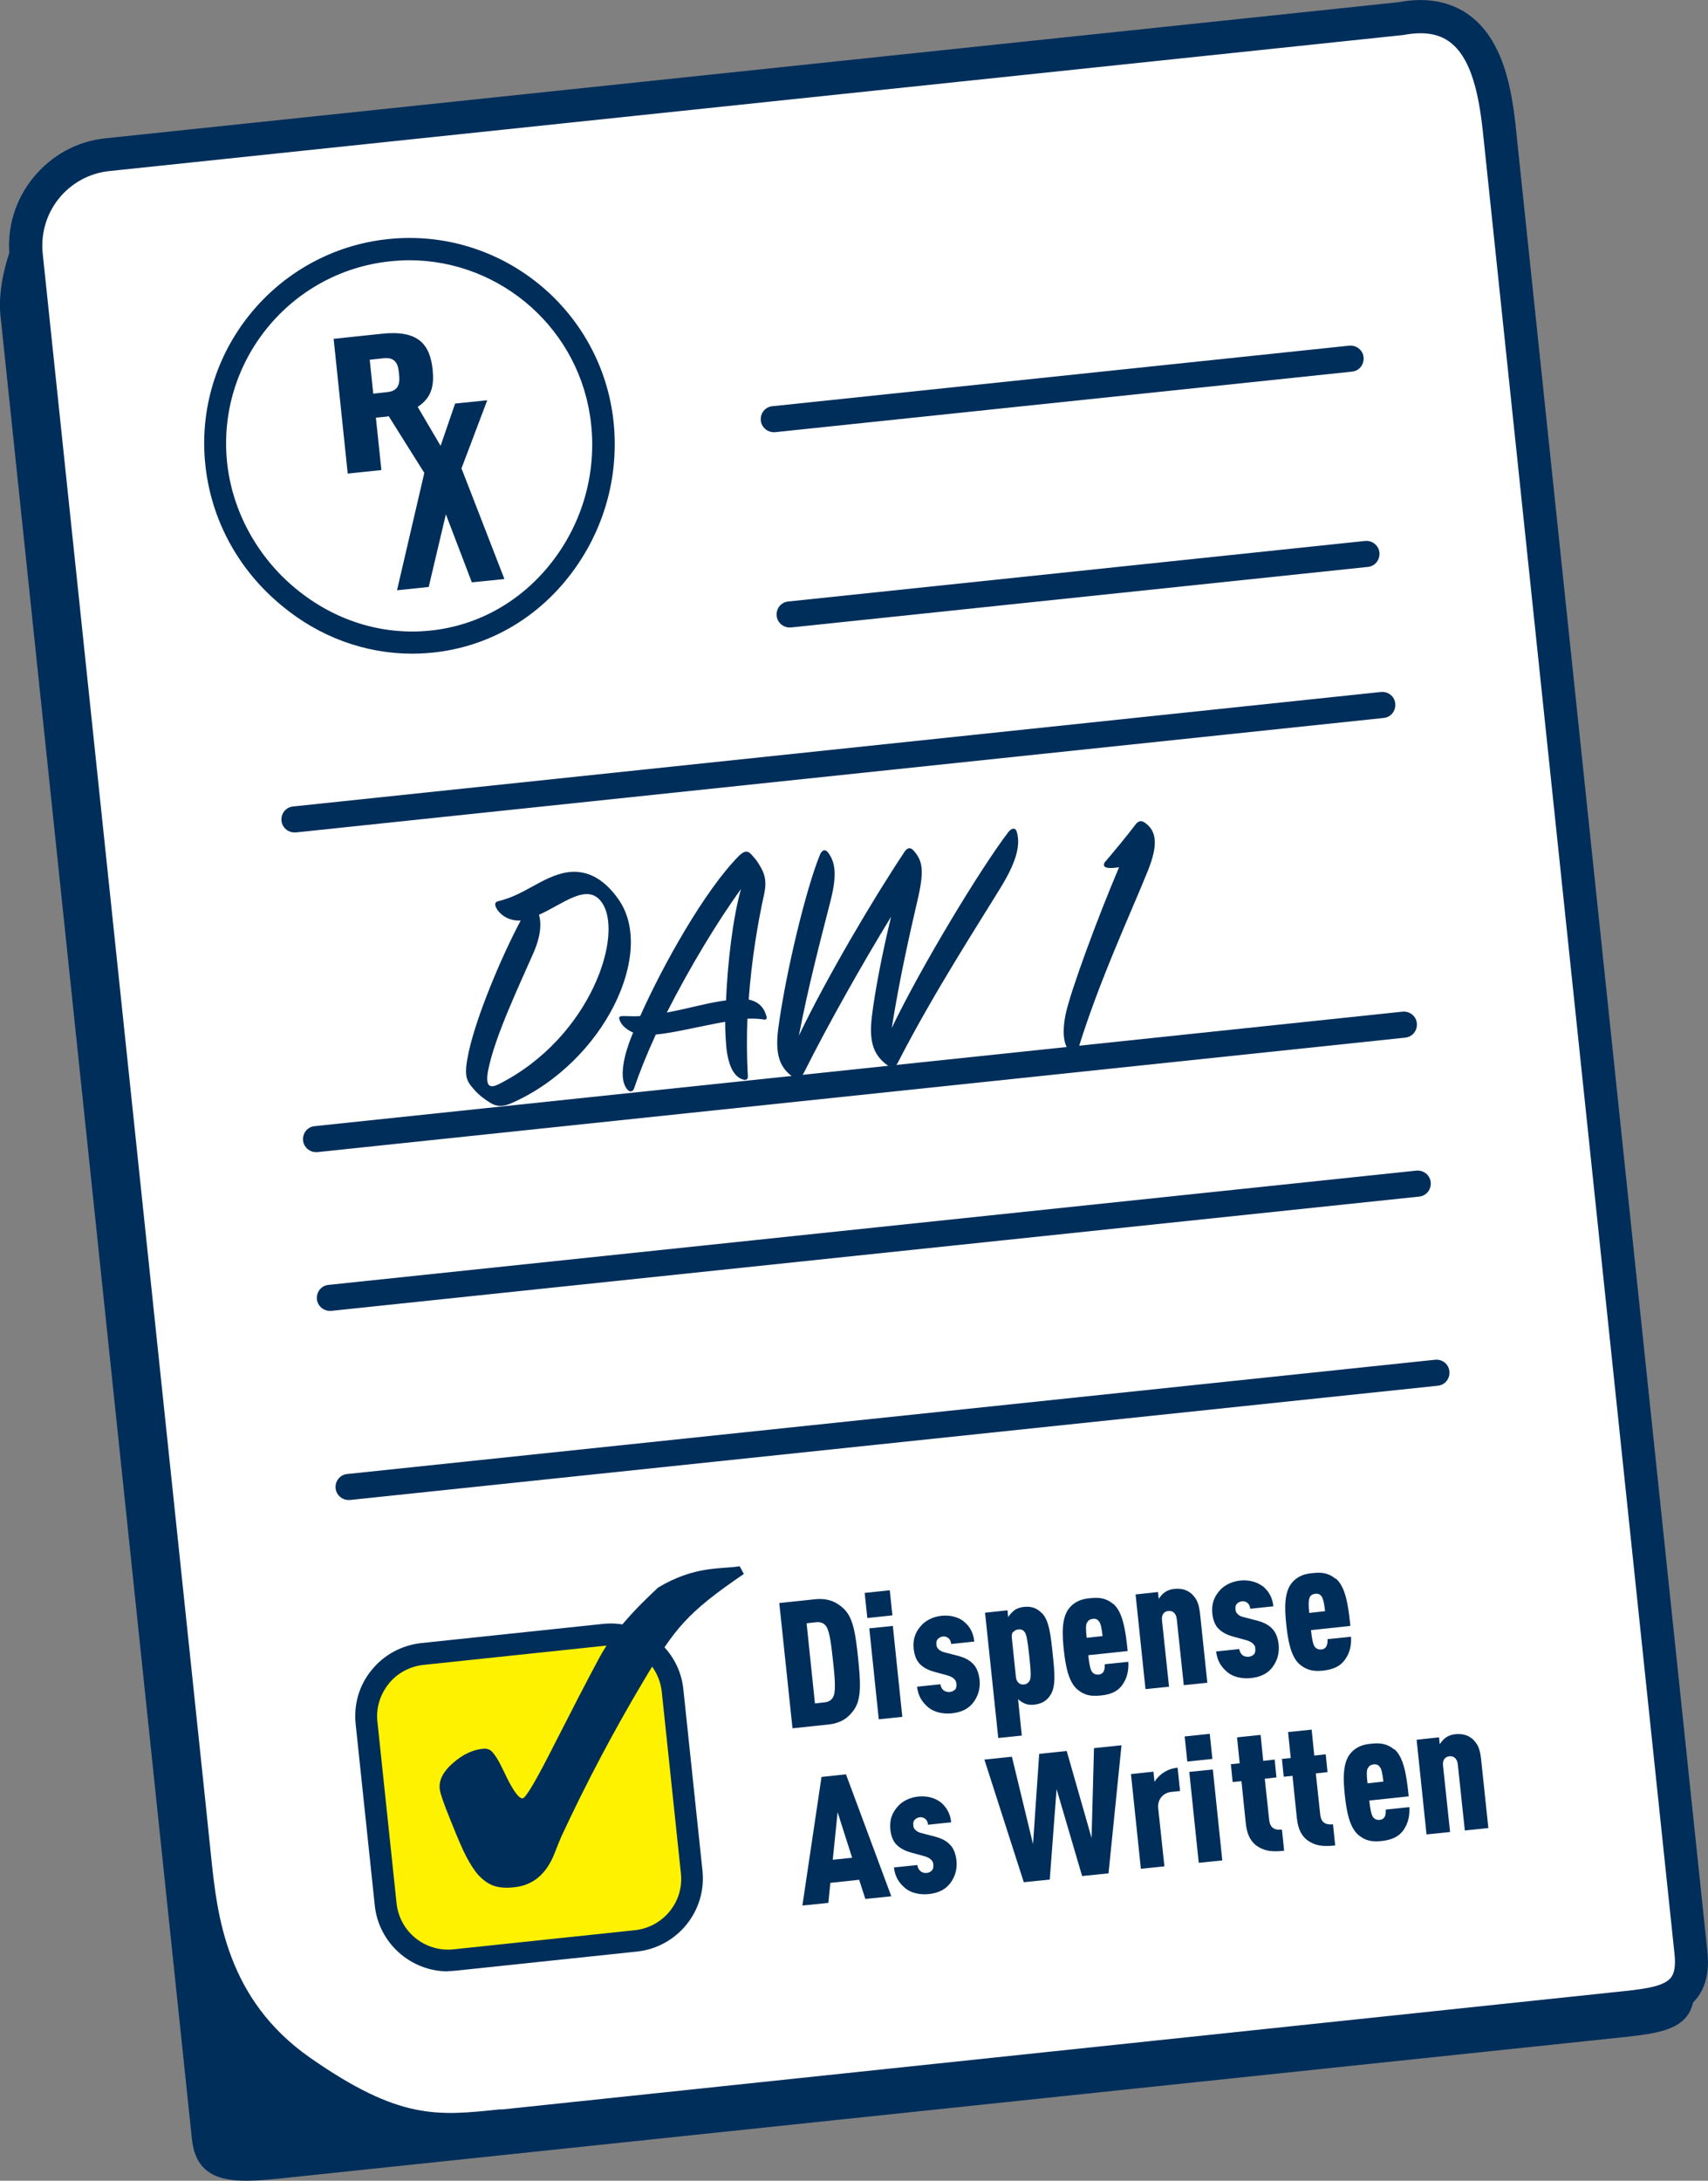
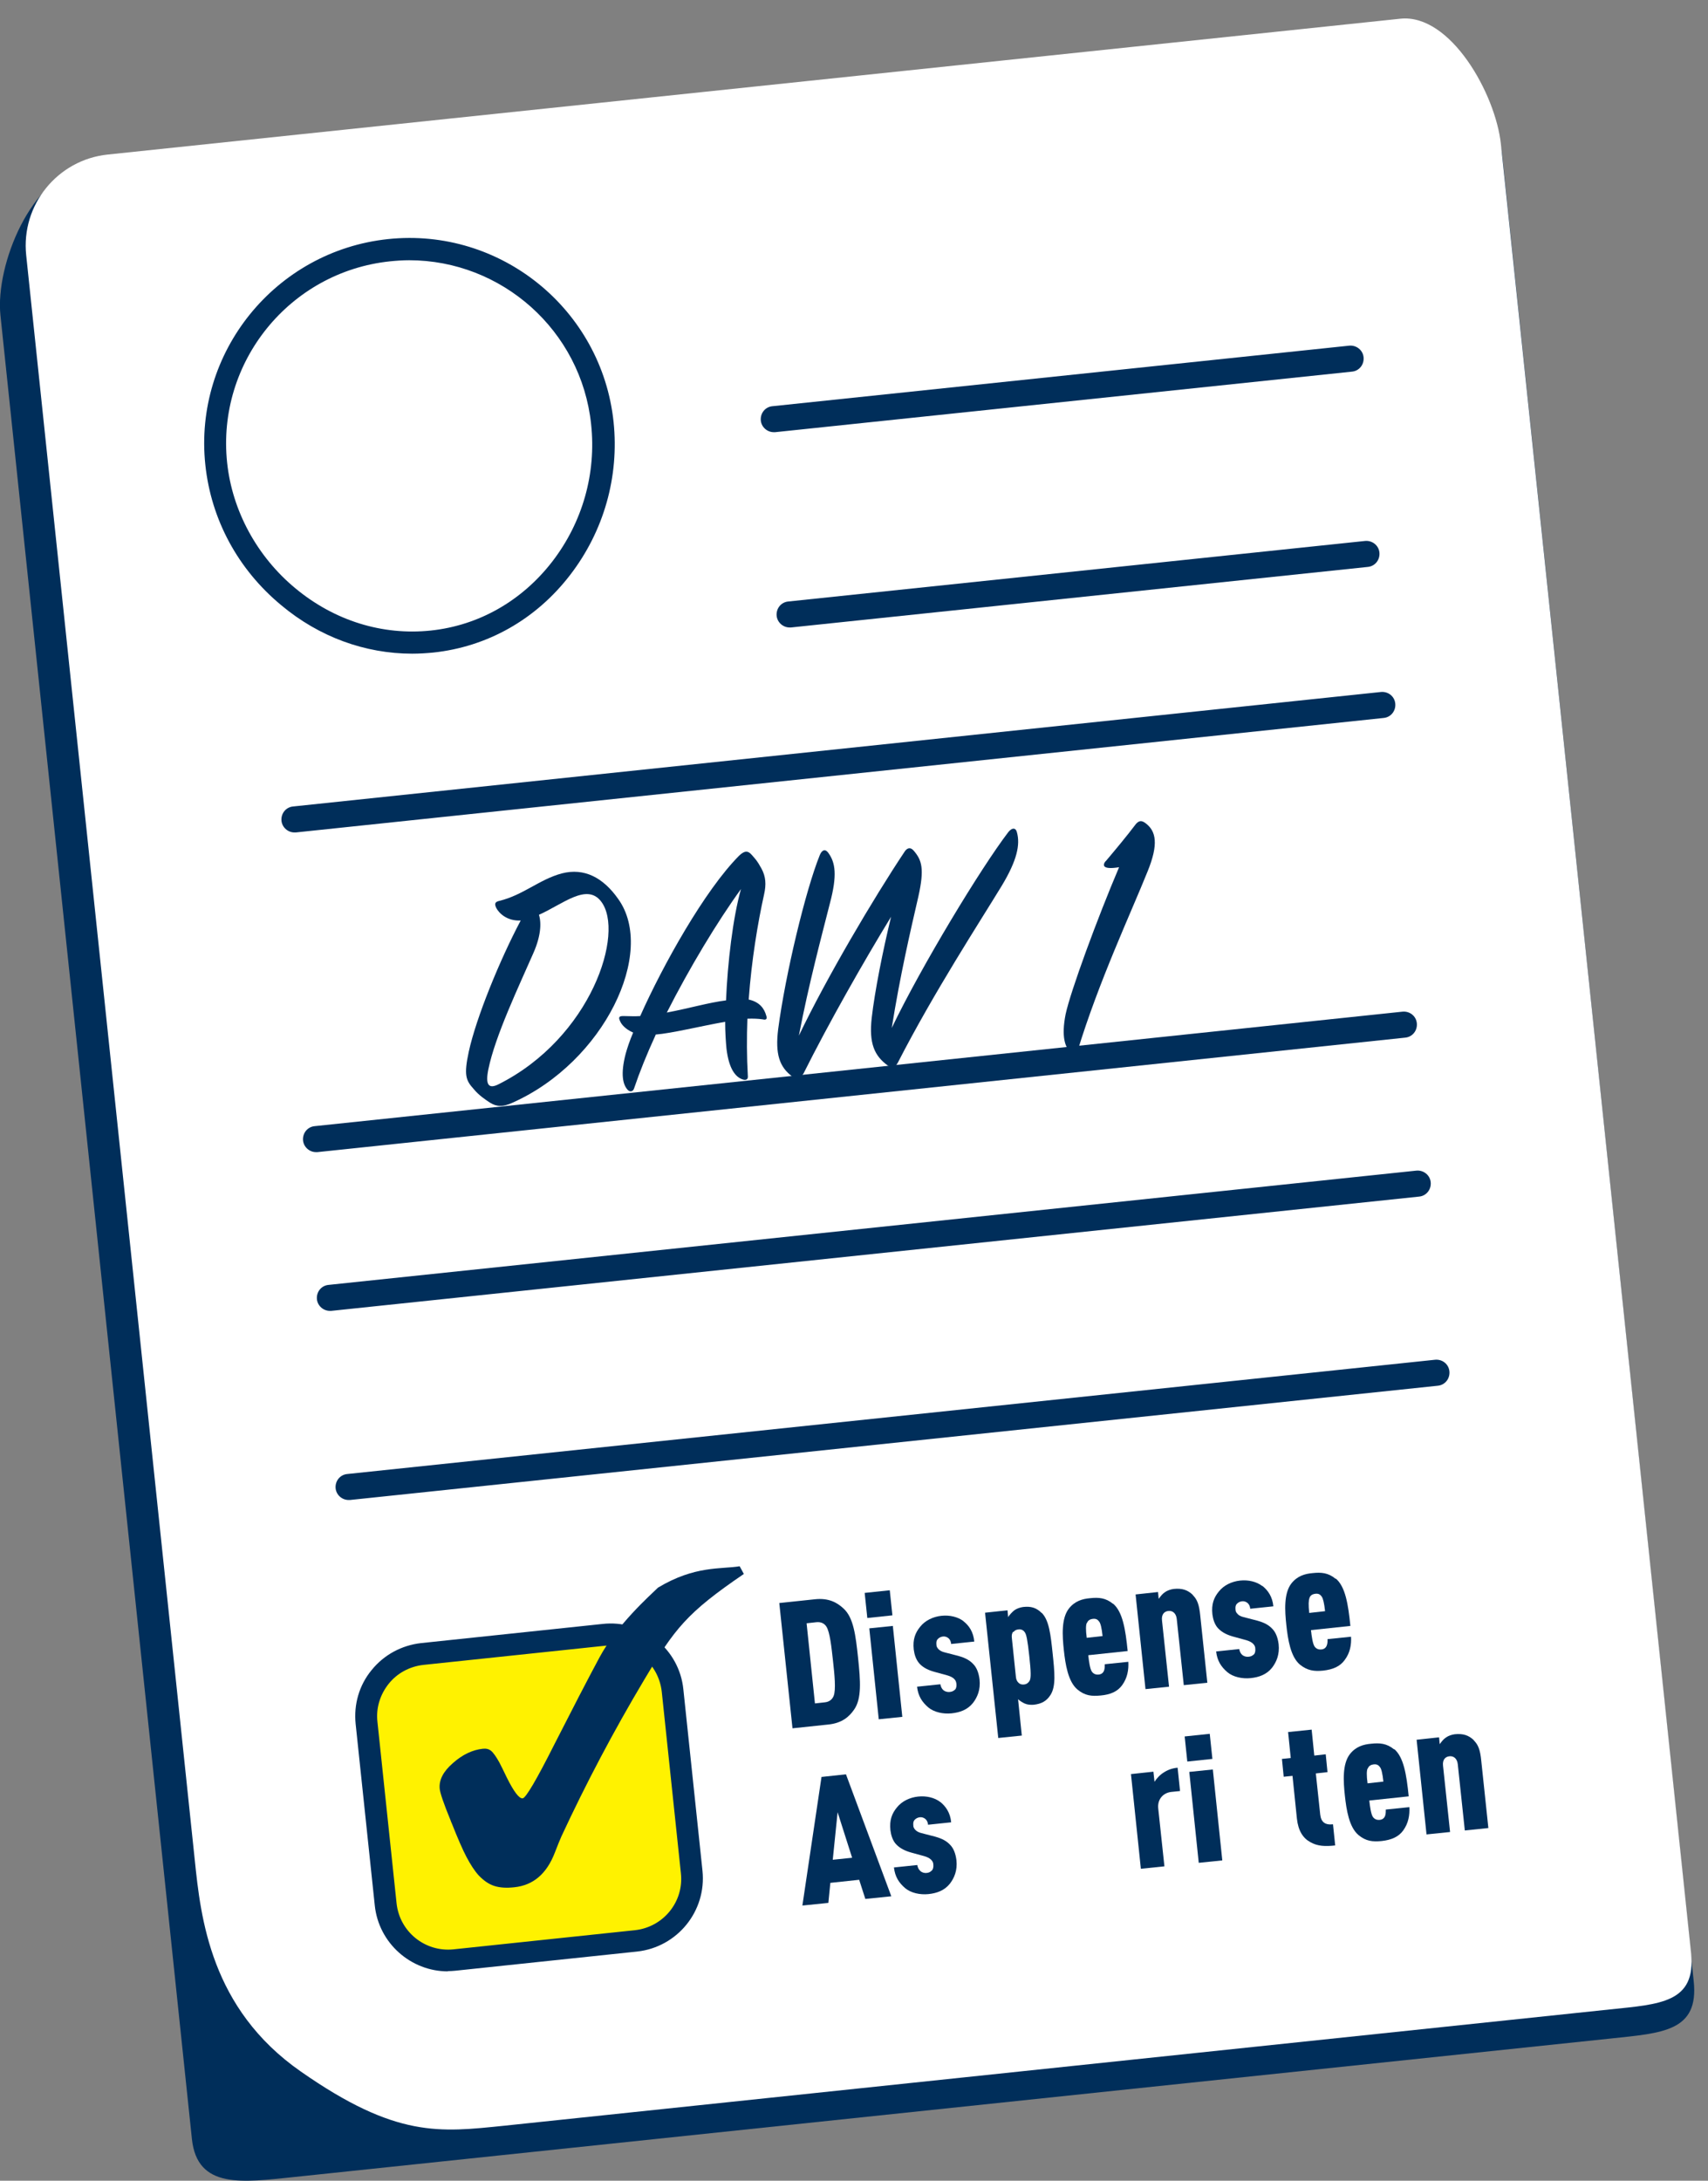
<svg xmlns="http://www.w3.org/2000/svg" id="Layer_1" data-name="Layer 1" viewBox="0 0 77.61 99.05">
  <rect x="0" y="0" width="77.61" height="99.05" fill="#808080" stroke="none" />
  <defs>
    <style>
      .cls-1 {
        fill: #002e5a;
      }

      .cls-2 {
        fill: #fff;
      }

      .cls-3 {
        fill: #fff200;
      }
    </style>
  </defs>
  <g>
    <path class="cls-1" d="M3.8,7.7C1.47,7.95-.22,12.01.02,14.32l8.7,82.83c.24,2.3,2.32,1.97,4.65,1.73l59.82-6.29c2.33-.25,4.02-.31,3.77-2.61L68.27,7.14c-.24-2.3-2.32-5.97-4.65-5.73L3.8,7.7Z" />
    <path class="cls-2" d="M4.89,7.02c-2.28.24-3.94,2.29-3.7,4.57q7.59,72.26,7.66,72.89c.27,2.61.71,6.75,4.82,9.61,4.34,3.03,6.31,2.76,9.25,2.46,2.93-.31,50.22-5.28,50.22-5.28,2.28-.24,3.94-.29,3.7-2.57L68.2,6.55c-.24-2.28-2.29-5.94-4.57-5.7L4.89,7.02Z" />
-     <path class="cls-1" d="M20.46,97.48c-1.98,0-3.99-.52-7.22-2.77-4.39-3.06-4.86-7.5-5.14-10.15-.04-.39-.06-.54-1.85-17.63L.44,11.67c-.14-1.3.24-2.58,1.07-3.6.83-1.02,2-1.66,3.3-1.79L63.55.1c1.25-.24,2.36-.04,3.23.6,1.71,1.27,1.98,3.87,2.15,5.6l8.65,82.32c.1.93-.07,1.64-.5,2.17-.74.91-2.04,1.04-3.54,1.2l-.34.03-50.36,5.29c-.84.09-1.62.17-2.4.17ZM4.97,7.77c-.9.09-1.72.54-2.29,1.24-.57.71-.83,1.59-.74,2.5l5.81,55.26c1.8,17.09,1.81,17.23,1.85,17.63.27,2.55.67,6.4,4.5,9.07,4.05,2.82,5.76,2.64,8.6,2.34h.14s50.56-5.33,50.56-5.33c1.17-.12,2.18-.22,2.52-.65.17-.2.22-.56.17-1.06L67.43,6.45c-.15-1.46-.38-3.67-1.55-4.54-.52-.39-1.21-.49-2.11-.32L4.97,7.77Z" />
  </g>
  <path class="cls-1" d="M15.84,68.13c-.3,0-.56-.23-.59-.53-.03-.33.2-.62.53-.65l49.43-5.19c.33-.03.62.2.65.53.03.33-.2.62-.53.65l-49.43,5.19s-.04,0-.06,0ZM14.99,59.54c-.3,0-.56-.23-.59-.53-.03-.33.2-.62.53-.65l49.43-5.19c.32-.03.62.2.65.53.03.33-.2.62-.53.65l-49.43,5.19s-.04,0-.06,0ZM14.36,52.33c-.3,0-.56-.23-.59-.53-.03-.33.2-.62.53-.65l49.43-5.2c.33-.03.62.2.65.53.03.33-.2.62-.53.65l-49.43,5.2s-.04,0-.06,0ZM13.38,37.81c-.3,0-.56-.23-.59-.53-.03-.33.2-.62.53-.65l49.43-5.2c.33-.03.62.2.65.53.03.33-.2.62-.53.65l-49.43,5.2s-.04,0-.06,0ZM35.88,28.5c-.3,0-.56-.23-.59-.53-.03-.33.2-.62.53-.65l26.21-2.75c.32-.03.62.2.65.53.03.33-.2.62-.53.65l-26.21,2.75s-.04,0-.06,0ZM35.16,19.63c-.3,0-.56-.23-.59-.53-.03-.33.2-.62.53-.65l26.21-2.75c.32-.03.62.2.65.53.03.33-.2.62-.53.65l-26.21,2.75s-.04,0-.06,0Z" />
  <g>
    <path class="cls-3" d="M19.9,74.65h8.3c1.57,0,2.84,1.27,2.84,2.84v8.29c0,1.57-1.27,2.84-2.84,2.84h-8.3c-1.57,0-2.84-1.27-2.84-2.84v-8.29c0-1.57,1.27-2.84,2.84-2.84Z" transform="translate(-8.4 2.96) rotate(-6)" />
    <path class="cls-1" d="M20.35,89.54c-1.68,0-3.14-1.28-3.32-2.99l-.87-8.25c-.09-.89.16-1.76.73-2.45.56-.69,1.36-1.12,2.24-1.22l8.25-.87c.89-.1,1.76.16,2.45.72.69.56,1.13,1.36,1.22,2.24l.87,8.25c.19,1.83-1.14,3.47-2.97,3.67l-8.25.87c-.12.01-.23.02-.35.02ZM19.24,75.62h0c-.62.07-1.19.37-1.58.86s-.58,1.1-.51,1.72l.87,8.25c.14,1.29,1.29,2.22,2.58,2.09l8.25-.87c1.29-.14,2.23-1.29,2.09-2.58l-.87-8.25c-.07-.62-.37-1.19-.86-1.58-.49-.39-1.1-.57-1.72-.51l-8.25.87Z" />
    <path class="cls-1" d="M33.61,71.14c-.84.14-2.03-.04-3.71.97-.37.36-1.86,1.68-2.66,3.17-.57,1.06-1.25,2.38-2.04,3.93-.82,1.63-1.31,2.46-1.45,2.47-.16.02-.4-.3-.72-.94-.14-.29-.25-.52-.34-.69-.15-.27-.28-.45-.38-.53-.1-.08-.23-.11-.38-.09-.46.05-.91.26-1.35.65-.44.38-.64.77-.6,1.17.02.19.18.67.49,1.42.02.06.04.11.06.15.27.68.49,1.19.67,1.53.18.34.36.62.55.83.23.24.46.4.71.48.25.08.55.1.91.06.86-.09,1.47-.61,1.84-1.57.12-.31.22-.56.3-.74,1.12-2.41,2.37-4.78,3.76-7.11,1.39-2.33,1.93-3.04,4.53-4.81l-.19-.35Z" />
    <path class="cls-2" d="M19.52,30.91c4.84-.51,8.36-6.85,7.85-11.69-.51-4.84-4.85-8.36-9.69-7.85-4.84.51-8.36,4.85-7.85,9.69s4.85,10.36,9.69,9.85" />
    <path class="cls-1" d="M18.73,29.69c-2.14,0-4.23-.76-5.95-2.2-1.97-1.63-3.19-3.9-3.45-6.38-.54-5.11,3.19-9.71,8.3-10.25,5.12-.54,9.71,3.19,10.25,8.3.26,2.49-.44,4.96-1.97,6.95-1.55,2.02-3.76,3.27-6.23,3.53h0c-.32.03-.63.05-.95.05ZM18.6,11.82c-.29,0-.58.02-.88.05-4.56.48-7.88,4.58-7.4,9.14.23,2.19,1.36,4.27,3.1,5.71,1.77,1.47,3.95,2.15,6.15,1.92h0c2.19-.23,4.15-1.35,5.53-3.14,1.37-1.78,2-4,1.76-6.23-.45-4.27-4.07-7.45-8.27-7.45Z" />
-     <path class="cls-1" d="M20.96,21.3l1.18-3.12-1.46.15-.66,1.92-1.04-1.77c.68-.44.74-1.04.68-1.68-.12-1.17-.66-1.82-2.32-1.64l-2.18.23.64,6.12,1.53-.16-.25-2.38.51-.05.07-.02,1.62,2.58-1.24,5.33,1.44-.15.78-3.3,1.18,3.09,1.48-.15-1.94-5ZM18.13,16.97c.04.35.05.78-.53.84l-.64.07-.16-1.54.64-.07c.58-.06.66.35.69.7" />
  </g>
  <g>
    <path class="cls-1" d="M37.02,72.64c.64-.07,1.02.15,1.31.42.45.41.55,1.2.66,2.24.11,1.05.17,1.85-.18,2.35-.22.32-.55.62-1.19.68l-1.61.17-.6-5.69,1.61-.17ZM36.65,73.72l.38,3.65.45-.05c.21-.02.34-.14.4-.29.11-.28.04-.97-.03-1.6s-.14-1.3-.3-1.55c-.09-.14-.24-.22-.45-.2l-.45.05Z" />
    <path class="cls-1" d="M40.55,73.37l-1.14.12-.12-1.14,1.14-.12.12,1.14ZM41,77.98l-1.07.11-.43-4.13,1.07-.11.43,4.13Z" />
  </g>
  <g>
    <path class="cls-1" d="M43.77,73.63c.26.2.46.49.5.93l-1.05.11c-.01-.11-.05-.2-.12-.26-.07-.06-.16-.09-.25-.08-.1.01-.19.06-.24.12-.06.06-.07.14-.06.25,0,.08.03.13.08.19.06.07.16.13.29.16l.62.16c.32.09.53.2.7.39.13.14.23.36.27.68.05.47-.1.81-.3,1.07-.25.31-.59.43-.97.47-.38.04-.8-.05-1.06-.27-.28-.24-.46-.51-.51-.94l1.06-.11c.02.12.07.21.14.27.07.06.18.09.28.08.11-.01.17-.04.25-.11.05-.05.07-.16.06-.25s-.03-.16-.1-.23c-.07-.07-.17-.12-.3-.16l-.62-.17c-.32-.09-.56-.23-.71-.43-.11-.15-.18-.34-.21-.58-.05-.46.07-.76.29-1.03.23-.29.59-.46.97-.5.38-.04.75.05,1.01.25Z" />
    <path class="cls-1" d="M47.34,73.26c.33.34.4.98.49,1.83.09.86.16,1.5-.1,1.9-.18.28-.41.4-.76.44-.14.01-.29,0-.42-.06-.1-.05-.2-.11-.29-.19l.17,1.65-1.07.11-.6-5.69,1.02-.11.03.31c.04-.08.19-.24.28-.31.11-.08.26-.13.4-.15.35-.04.6.03.84.27ZM46.04,74.11c-.06.07-.08.17-.06.31l.18,1.73c.01.14.06.23.13.29.06.06.15.08.24.07.11-.01.2-.07.26-.18.06-.12.06-.38-.02-1.11s-.13-.99-.21-1.09c-.07-.1-.18-.14-.29-.12-.1.01-.17.05-.22.12Z" />
  </g>
  <g>
    <path class="cls-1" d="M50.58,72.84c.43.37.56,1.15.66,2.15l-1.79.19c.03.29.08.62.16.74.06.09.16.15.3.14.14-.01.22-.08.26-.19.03-.08.03-.21.03-.28l1.07-.11c.02.36-.04.73-.28,1.06-.21.29-.53.43-.98.47-.41.04-.71.01-1.05-.27-.43-.36-.55-1.15-.62-1.79-.07-.65-.12-1.44.23-1.89.27-.34.61-.44.97-.47.38-.04.7-.02,1.04.26ZM49.38,73.72c-.04.09-.05.3,0,.67l.72-.08c-.04-.37-.09-.57-.15-.65-.07-.1-.15-.15-.3-.13-.14.02-.22.08-.26.19Z" />
    <path class="cls-1" d="M54.2,72.45c.19.19.29.41.34.95l.32,3.03-1.07.11-.32-3.01c-.03-.26-.19-.38-.38-.36-.19.02-.32.16-.29.43l.32,3.01-1.07.11-.45-4.3,1.02-.11.03.31c.08-.11.17-.23.28-.3.11-.08.26-.13.4-.15.39-.04.64.05.87.27Z" />
  </g>
  <g>
    <path class="cls-1" d="M57.36,72.03c.25.2.46.49.5.93l-1.05.11c-.01-.11-.05-.2-.12-.26-.07-.06-.16-.09-.25-.08-.1.01-.19.06-.24.12-.06.06-.07.15-.06.25,0,.08.03.14.08.19.06.08.16.13.29.16l.62.16c.32.09.53.2.7.39.13.14.23.36.27.68.05.47-.1.81-.3,1.07-.25.31-.59.43-.97.47s-.8-.05-1.06-.27c-.28-.24-.46-.51-.51-.94l1.05-.11c.02.12.07.21.14.27.07.06.18.09.28.08.11-.01.17-.04.25-.11.05-.05.07-.16.06-.25,0-.09-.03-.16-.1-.23-.07-.07-.17-.12-.3-.16l-.62-.17c-.32-.09-.56-.23-.72-.43-.11-.15-.18-.34-.21-.58-.05-.46.07-.76.29-1.03.23-.29.59-.46.97-.5.38-.04.75.05,1.01.25Z" />
    <path class="cls-1" d="M60.7,71.7c.43.37.56,1.15.66,2.15l-1.79.19c.03.29.08.62.16.74.06.09.16.15.3.14.14-.01.22-.08.26-.19.03-.08.04-.21.03-.28l1.07-.11c.02.36-.04.73-.29,1.06-.21.29-.53.43-.98.48-.41.04-.71,0-1.05-.27-.43-.36-.55-1.15-.62-1.8-.07-.65-.12-1.44.23-1.89.27-.34.61-.44.97-.47.38-.04.7-.02,1.04.26ZM59.5,72.59c-.04.09-.05.31-.01.67l.72-.08c-.04-.37-.09-.57-.15-.66-.07-.1-.15-.15-.3-.13-.14.02-.22.08-.26.19Z" />
  </g>
  <g>
    <path class="cls-1" d="M37.32,80.71l1.12-.12,2.06,5.54-1.18.12-.28-.87-1.31.14-.09.91-1.18.12.87-5.85ZM38.72,84.38l-.66-2.07-.22,2.16.88-.09Z" />
    <path class="cls-1" d="M42.72,81.84c.25.2.46.49.5.93l-1.05.11c-.01-.11-.05-.2-.12-.26-.07-.06-.16-.09-.25-.08-.1.01-.19.06-.24.12-.06.06-.07.15-.06.25,0,.08.03.13.08.19.06.07.16.13.29.16l.62.16c.32.09.53.2.7.39.13.14.23.36.27.68.05.47-.1.81-.3,1.07-.25.31-.59.43-.97.47-.38.04-.8-.05-1.06-.27-.28-.24-.46-.51-.51-.94l1.06-.11c.02.12.07.21.14.27.07.07.18.1.28.09.11-.01.17-.04.25-.12.05-.05.07-.16.06-.25,0-.09-.03-.16-.1-.23-.07-.07-.17-.12-.3-.16l-.62-.17c-.32-.09-.56-.23-.72-.43-.11-.15-.18-.34-.21-.58-.05-.46.07-.76.29-1.03.23-.29.59-.46.97-.5.38-.04.75.05,1.01.25Z" />
  </g>
-   <path class="cls-1" d="M50.35,85.09l-1.18.12-1.16-3.95-.31,4.11-1.18.12-1.79-5.57,1.25-.13.96,3.97.28-4.1,1.25-.13,1.13,3.95.11-4.08,1.25-.13-.59,5.82Z" />
  <g>
    <path class="cls-1" d="M53.61,81.35l-.39.04c-.36.04-.64.33-.59.76l.28,2.62-1.07.11-.45-4.3,1.02-.11.05.46c.1-.16.25-.32.43-.43.17-.11.38-.19.62-.21l.11,1.06Z" />
    <path class="cls-1" d="M55.09,79.89l-1.14.12-.12-1.14,1.14-.12.12,1.14ZM55.54,84.5l-1.07.11-.43-4.13,1.07-.11.43,4.13Z" />
  </g>
  <g>
-     <path class="cls-1" d="M57.39,79.98l.53-.06.08.81-.53.06.2,1.87c.04.34.22.48.58.44l.1.96c-.44.05-.8.04-1.13-.15-.33-.18-.55-.51-.61-1.07l-.2-1.94-.4.04-.08-.81.4-.04-.12-1.18,1.07-.11.12,1.18Z" />
    <path class="cls-1" d="M59.71,79.74l.53-.06.08.81-.53.06.2,1.87c.04.34.22.48.58.44l.1.96c-.44.05-.8.04-1.13-.15-.33-.18-.55-.51-.61-1.07l-.2-1.94-.4.04-.08-.81.4-.04-.12-1.18,1.07-.11.12,1.18Z" />
  </g>
  <g>
    <path class="cls-1" d="M63.35,79.44c.43.37.56,1.15.66,2.15l-1.79.19c.03.29.08.62.16.74.06.09.16.15.3.14.14-.01.22-.08.26-.19.03-.08.03-.21.03-.28l1.07-.11c.02.36-.04.73-.28,1.06-.21.29-.53.43-.98.48-.41.04-.71.01-1.05-.27-.43-.36-.55-1.15-.62-1.79-.07-.65-.12-1.44.23-1.89.27-.34.61-.44.97-.47.38-.04.7-.02,1.04.26ZM62.14,80.33c-.04.09-.05.3,0,.67l.72-.08c-.04-.37-.09-.57-.15-.65-.07-.1-.15-.15-.3-.13-.14.02-.22.08-.26.19Z" />
    <path class="cls-1" d="M66.97,79.05c.19.19.29.41.34.95l.32,3.03-1.07.11-.32-3.01c-.03-.26-.19-.38-.38-.36-.19.02-.32.16-.29.43l.32,3.01-1.07.11-.45-4.3,1.02-.11.03.31c.08-.11.17-.23.28-.3.11-.08.26-.13.4-.15.39-.04.64.05.87.27Z" />
  </g>
  <g>
    <path class="cls-1" d="M22.55,41.24c-.08-.17-.08-.27.13-.32,1.09-.26,1.83-.98,2.85-1.25,1.01-.26,1.87.18,2.56,1.16,1.74,2.42-.64,7.39-4.79,9.25-.45.21-.74.19-1.04,0-.21-.14-.49-.32-.74-.62-.35-.39-.45-.62-.22-1.69.34-1.56,1.42-4.19,2.36-5.96-.63.03-.99-.34-1.11-.57ZM24.24,43.28c-.66,1.51-1.74,3.77-2.05,5.29-.14.69,0,.91.46.68,4.21-2.11,5.76-6.9,4.66-8.31-.65-.84-1.74.13-2.82.61.12.39.08.98-.25,1.73Z" />
    <path class="cls-1" d="M29.79,47.01c-.4.87-.73,1.69-.98,2.43-.05.15-.19.17-.29.06-.22-.24-.33-.71-.09-1.64.07-.25.18-.59.34-.96-.37-.16-.53-.38-.58-.49-.1-.2-.08-.27.17-.26.23,0,.47.02.73,0,1.03-2.31,2.93-5.71,4.49-7.28.24-.23.4-.25.58-.04.18.21.23.24.44.62.2.37.22.72.12,1.17-.29,1.31-.57,2.99-.7,4.78.5.11.71.41.8.74.05.14-.01.2-.16.16-.2-.03-.43-.04-.7-.03-.03.84-.03,1.74.02,2.59.02.16-.07.22-.23.17-.34-.11-.63-.49-.74-1.4-.03-.32-.06-.74-.06-1.22-1.13.2-2.41.52-3.16.58ZM32.99,45.44c.07-1.69.31-3.76.68-5.06-1.08,1.49-2.34,3.58-3.37,5.61.97-.18,1.93-.46,2.68-.55Z" />
    <path class="cls-1" d="M36.49,48.78c-.09.19-.25.28-.47.13-.61-.44-.8-1.04-.66-2.17.33-2.5,1.25-6.32,1.89-7.9.1-.25.26-.29.39-.1.32.44.41,1.01.07,2.29-.38,1.5-.96,3.66-1.41,6.01,1.24-2.59,3.37-6.21,4.82-8.38.1-.14.25-.2.4-.02.37.43.49.82.21,2.08-.36,1.56-.83,3.58-1.21,5.97,1.35-2.81,4.04-7.25,5.3-8.9.17-.21.34-.2.39.02.15.55.01,1.26-.69,2.42-1.01,1.66-3.09,4.85-4.72,8.03-.11.21-.25.3-.47.13-.6-.44-.85-1-.72-2.16.14-1.21.5-3.03.88-4.59-1.25,2.04-2.84,4.84-3.99,7.14Z" />
    <path class="cls-1" d="M50.24,39.12c.43-.51.95-1.13,1.38-1.7.13-.14.24-.17.42-.04.51.37.6.98.11,2.19-.75,1.87-2.23,5.02-3.19,8.18-.05.17-.16.21-.28.09-.29-.26-.46-.75-.26-1.77.22-1.04,1.45-4.38,2.43-6.68-.81.13-.74-.12-.61-.28Z" />
  </g>
</svg>